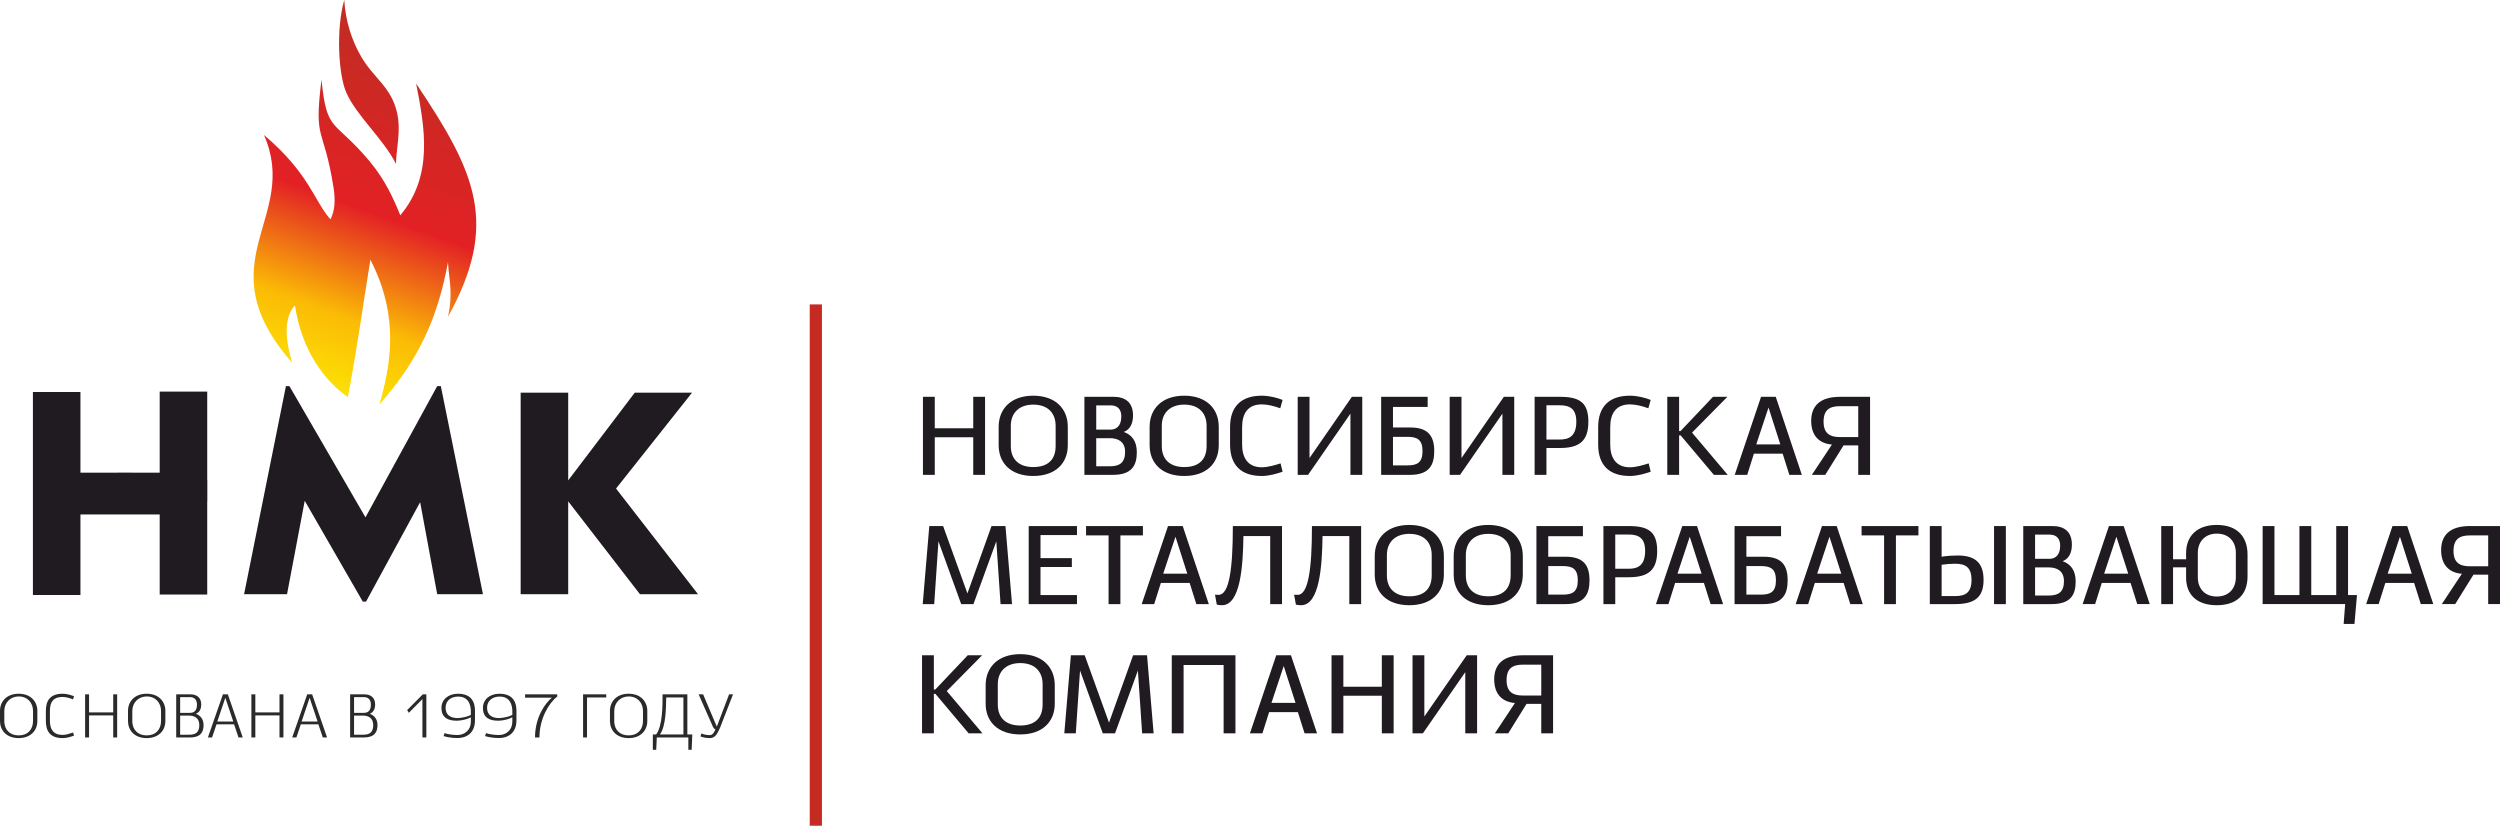
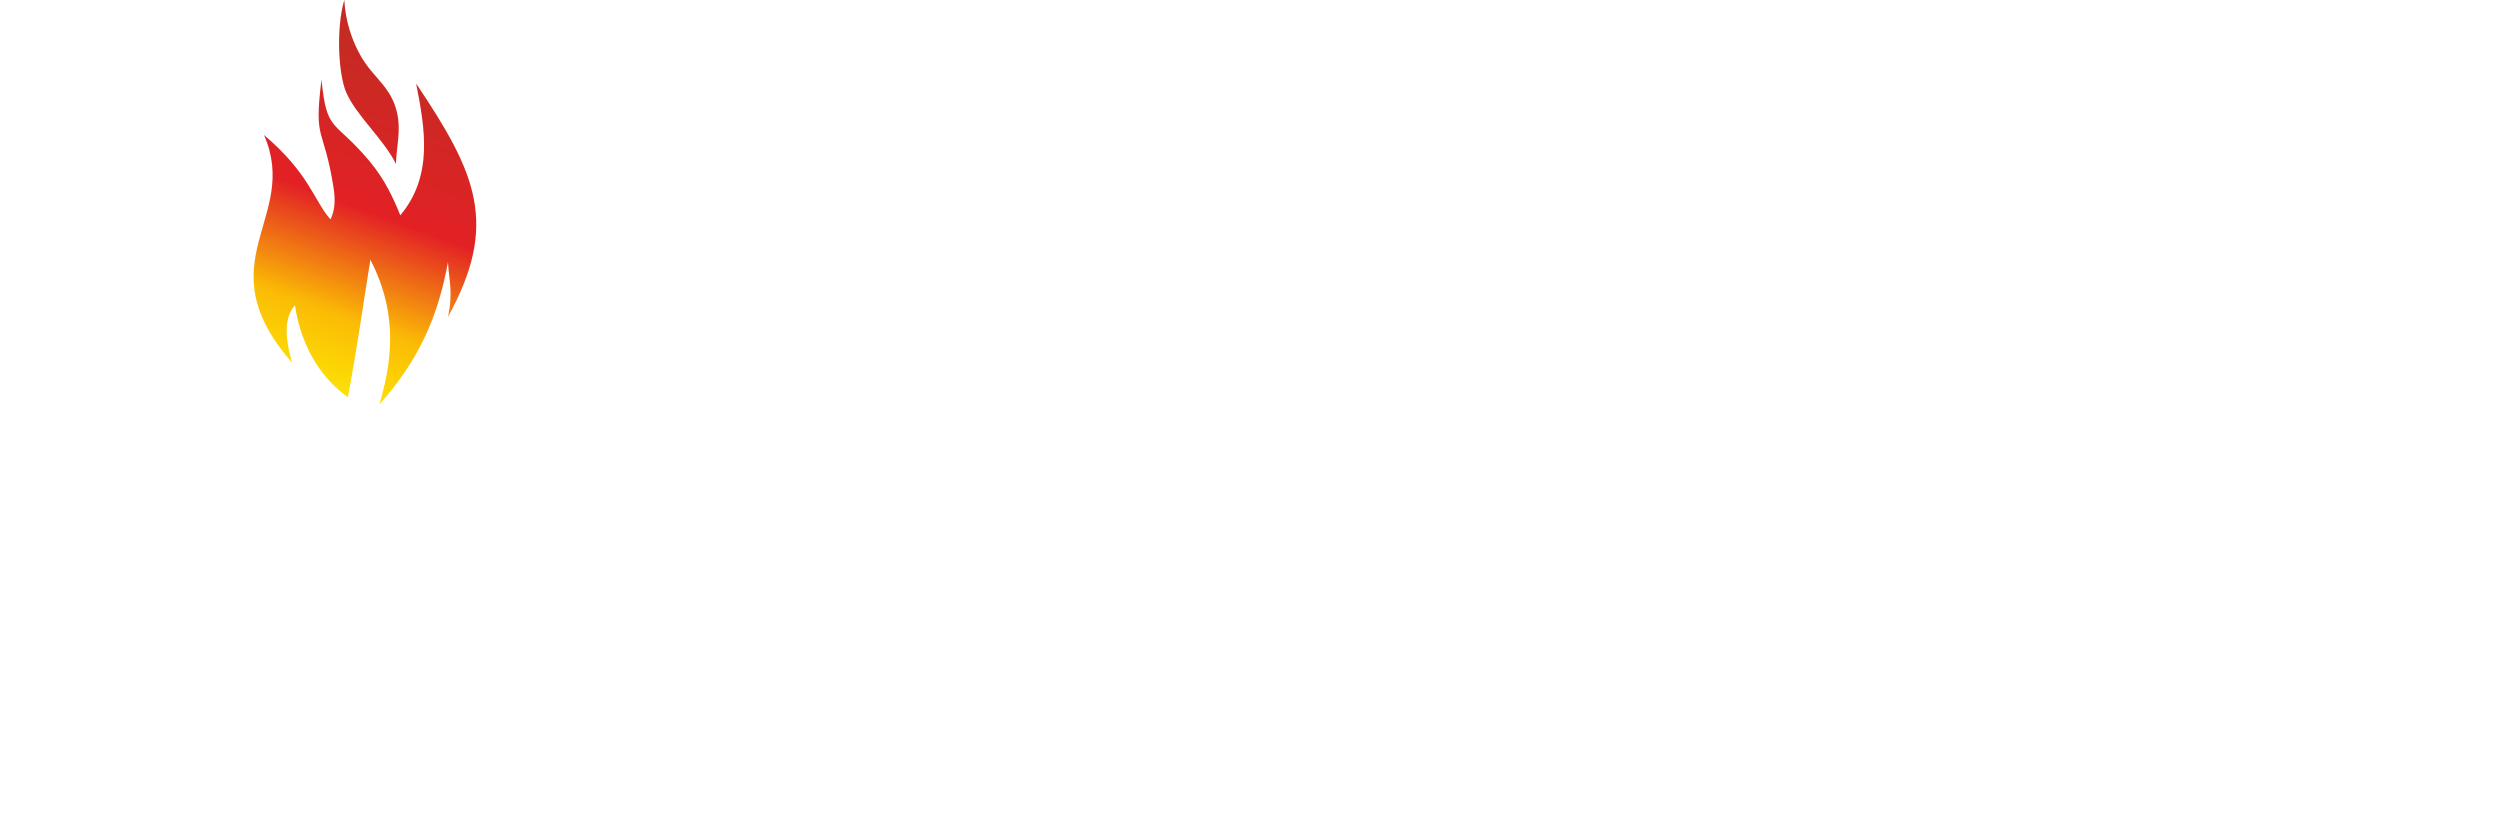
<svg xmlns="http://www.w3.org/2000/svg" xml:space="preserve" width="143.099mm" height="47.265mm" version="1.1" style="shape-rendering:geometricPrecision; text-rendering:geometricPrecision; image-rendering:optimizeQuality; fill-rule:evenodd; clip-rule:evenodd" viewBox="0 0 16705.88 5517.86">
  <defs>
    <style type="text/css">
   
    .fil2 {fill:#C52B23}
    .fil3 {fill:#2B2A29;fill-rule:nonzero}
    .fil0 {fill:#1F1B20;fill-rule:nonzero}
    .fil1 {fill:url(#id0)}
   
  </style>
    <linearGradient id="id0" gradientUnits="userSpaceOnUse" x1="2013.88" y1="2784.02" x2="2863.32" y2="450.15">
      <stop offset="0" style="stop-opacity:1; stop-color:#FCEC39" />
      <stop offset="0.039" style="stop-opacity:1; stop-color:#FDEB04" />
      <stop offset="0.29" style="stop-opacity:1; stop-color:#FBBB05" />
      <stop offset="0.58" style="stop-opacity:1; stop-color:#E32125" />
      <stop offset="1" style="stop-opacity:1; stop-color:#C52B23" />
    </linearGradient>
  </defs>
  <g id="Слой_x0020_1">
-     <path class="fil0" d="M1631.06 3970.81l279.67 -1390.76 23.17 0 508.28 877.07 479.43 -877.07 24.1 0 281.57 1390.76 -305.67 0 -114.15 -615.16 -361.49 664.61 -21.56 0 -388.11 -673.8 -118.26 624.35 -286.98 0zm-563.99 2.29l0 -535.36 -529.49 0 0 538.35 -317.72 0 0 -1356.4 317.72 0 0 538.94 248.52 0.02 -0.54 -0.58 92.34 0 -0.56 0.56 189.72 0 0 -541.92 317.72 0 0 590.37 0.65 -0.85 0 142.85 -0.65 -0.85 0 624.88 -317.72 0zm2412.14 -2.29l0 -1346.98 317.71 0 0 586.28 444.88 -586.28 382.74 0 -508 640.81 547.95 706.17 -388.11 0 -479.46 -620.55 0 620.55 -317.71 0z" />
-     <path class="fil0" d="M6503.54 2651.61l0 210.1 -257.08 0 0 -210.1 -78.99 0 0 521.58 78.99 0 0 -251.08 257.08 0 0 251.08 78.98 0 0 -521.58 -78.98 0zm169.86 323.37c0,120.06 81.98,205.68 231.01,205.68 149.04,0 230.98,-84.98 230.98,-205.68l0 -122.92c0,-120.74 -82.7,-207.91 -230.98,-207.91 -148.28,0 -231.01,87.8 -231.01,207.91l0 122.92zm81.22 -129.63c0,-89.44 59.63,-141.56 149.79,-141.56 99.1,0 149.75,57.99 149.75,141.56l0 134.86c0,90.24 -50.64,140.82 -149.75,140.82 -93.87,0 -149.79,-49.93 -149.79,-140.82l0 -134.86zm491.72 327.84l189.27 0c126.68,0 160.97,-61.1 160.97,-151.26 0,-77.47 -35.76,-116.99 -87.21,-135.62 38.75,-14.13 61.86,-51.41 61.86,-110.28 0,-89.4 -54.2,-124.41 -130.39,-124.41l-194.5 0 0 521.58zm78.99 -245.14l92.39 0c46.94,0 100.59,18.64 100.59,91.63 0,73.76 -38.56,96.12 -100.59,96.12l-92.39 0 0 -187.75zm97.62 -219.08c46.18,0 70.05,27.59 70.05,73.76 0,69.33 -39.32,87.93 -70.05,87.93l-97.62 0 0 -161.69 97.62 0zm259.19 266.01c0,120.22 81.98,205.68 231.01,205.68 149.02,0 230.97,-84.98 230.97,-205.68l0 -122.92c0,-120.74 -82.69,-207.91 -230.97,-207.91 -148.28,0 -231.01,87.65 -231.01,207.91l0 122.92zm81.22 -129.63c0,-89.44 59.63,-141.56 149.79,-141.56 99.1,0 149.75,57.83 149.75,141.56l0 134.86c0,90.41 -50.64,140.82 -149.75,140.82 -93.87,0 -149.79,-49.93 -149.79,-140.82l0 -134.86zm793.89 251.09c-37.24,11.93 -86.4,26.1 -125.16,26.1 -96.12,0 -131.87,-67.09 -131.87,-152.02l0 -115.51c0,-93.13 38.71,-152.75 131.87,-152.75 38.76,0 85.69,11.93 122.93,26.1l15.68 -55.92c-37.28,-14.88 -89.44,-28.3 -138.61,-28.3 -139.33,0 -212.38,73.48 -212.38,210.14l0 116.23c0,137.41 73.05,210.14 212.38,210.14 49.17,0 101.33,-15.66 138.61,-28.35l-13.45 -55.87zm114.35 -444.83l0 521.58 69.29 0 283.17 -409.06 0 409.06 78.99 0 0 -521.58 -69.32 0 -283.14 409.07 0 -409.07 -78.99 0zm636.69 67.82l231.72 0 0 -67.82 -310.71 0 0 521.58 193.74 0c131.91,0 160.97,-70.81 160.97,-158.69 0,-100.62 -39.88,-157.98 -160.21,-157.98l-115.51 0 0 -137.09zm96.86 199.68c62.59,0 100.57,16.4 100.57,95.39 0,78.94 -38.35,95.36 -100.57,95.36l-96.86 0 0 -190.75 96.86 0zm281.98 -267.5l0 521.58 69.29 0 283.17 -409.06 0 409.06 78.99 0 0 -521.58 -69.32 0 -283.14 409.07 0 -409.07 -78.99 0zm567.67 0l0 521.58 78.99 0 0 -179.56 90.16 0c130.4,0 190.02,-46.93 190.02,-175.85 0,-128.92 -59.95,-166.16 -190.02,-166.16l-169.15 0zm78.99 56.64l90.16 0c68.58,0 109.52,26.06 109.52,109.52 0,99.86 -52.44,119.22 -109.52,119.22l-90.16 0 0 -228.74zm683.27 388.18c-37.24,11.93 -86.41,26.1 -125.17,26.1 -96.1,0 -131.86,-67.09 -131.86,-152.02l0 -115.51c0,-93.13 38.71,-152.75 131.86,-152.75 38.76,0 85.69,11.93 122.93,26.1l15.69 -55.92c-37.28,-14.88 -89.45,-28.3 -138.62,-28.3 -139.33,0 -212.37,73.36 -212.37,210.14l0 116.23c0,137.54 73.03,210.14 212.37,210.14 49.17,0 101.35,-15.66 138.62,-28.35l-13.45 -55.87zm203.27 -444.83l-78.99 0 0 521.58 78.99 0 0 -263.78 10.41 0 222.07 263.78 92.4 0 -238.44 -282.41 236.2 -239.16 -96.15 0 -216.8 228.74 -9.69 0 0 -228.74zm736.78 521.58l83.41 0 -174.33 -521.58 -98.34 0 -175.86 521.58 83.46 0 44.7 -141.56 192.22 0 44.75 141.56zm-139.38 -450.05l78.99 246.62 -160.93 0 81.94 -246.62zm477.47 -71.53c-135.78,0 -192.25,63.35 -192.25,160.93 0,88.69 43.98,150.51 138.61,157.98l-134.14 202.67 89.44 0 122.17 -196.72 98.38 0 0 196.72 78.99 0 0 -521.58 -201.2 0zm0 268.98c-67.97,0 -109.52,-24.59 -109.52,-102.82 0,-78.99 40.23,-103.58 109.52,-103.58l122.21 0 0 206.39 -122.21 0zm-6024.33 696.67l152.04 419.52 81.93 0 152.75 -419.52 28.35 419.52 76.75 0 -43.99 -521.58 -93.11 0 -160.97 450.05 -162.44 -450.05 -92.4 0 -43.94 521.58 76.76 0 28.29 -419.52zm682.11 171.38l209.38 0 0 -58.87 -209.38 0 0 -154.22 243.66 0 0 -60.34 -322.64 0 0 521.58 322.64 0 0 -60.36 -243.66 0 0 -187.78zm304.33 -210.85l150.51 0 0 458.99 78.99 0 0 -458.99 150.51 0 0 -62.59 -380 0 0 62.59zm736.95 458.99l83.41 0 -174.33 -521.58 -98.34 0 -175.85 521.58 83.45 0 44.7 -141.58 192.22 0 44.75 141.58zm-139.38 -450.06l78.99 246.62 -160.93 0 81.94 -246.62zm383.32 -71.52c0,294.31 -25.3,459.71 -95.34,459.71 -10.46,0 -18.64,0 -23.87,-0.72l11.94 66.3c10.41,2.23 23.1,3.75 34.28,3.75 123.69,0 140.82,-259.31 143.8,-461.99l178.85 0 0 454.53 78.94 0 0 -521.58 -328.6 0zm528.64 0c0,294.31 -25.3,459.71 -95.34,459.71 -10.46,0 -18.64,0 -23.87,-0.72l11.94 66.3c10.41,2.23 23.1,3.75 34.28,3.75 123.69,0 140.82,-259.31 143.8,-461.99l178.85 0 0 454.53 78.94 0 0 -521.58 -328.6 0zm419.52 323.37c0,120.69 81.98,205.67 231.01,205.67 149.04,0 230.98,-84.98 230.98,-205.67l0 -122.93c0,-120.74 -82.7,-207.9 -230.98,-207.9 -148.28,0 -231.01,87.16 -231.01,207.9l0 122.93zm81.23 -129.63c0,-89.45 59.62,-141.58 149.78,-141.58 99.1,0 149.76,57.36 149.76,141.58l0 134.86c0,90.87 -50.66,140.8 -149.76,140.8 -93.87,0 -149.78,-49.93 -149.78,-140.8l0 -134.86zm446.33 129.63c0,120.69 81.98,205.67 231.01,205.67 149.04,0 230.97,-84.98 230.97,-205.67l0 -122.93c0,-120.74 -82.69,-207.9 -230.97,-207.9 -148.28,0 -231.01,87.16 -231.01,207.9l0 122.93zm81.22 -129.63c0,-89.45 59.63,-141.58 149.79,-141.58 99.1,0 149.75,57.36 149.75,141.58l0 134.86c0,90.87 -50.64,140.8 -149.75,140.8 -93.87,0 -149.79,-49.93 -149.79,-140.8l0 -134.86zm550.67 -125.93l231.74 0 0 -67.8 -310.71 0 0 521.58 193.72 0c131.91,0 160.97,-70.81 160.97,-158.69 0,-100.62 -39.51,-157.98 -160.21,-157.98l-115.51 0 0 -137.1zm96.87 199.69c62.57,0 100.57,16.4 100.57,95.39 0,78.94 -38,95.34 -100.57,95.34l-96.87 0 0 -190.74 96.87 0zm271.95 -267.5l0 521.58 78.99 0 0 -179.56 90.16 0c130.39,0 190.02,-46.94 190.02,-175.86 0,-128.91 -59.63,-166.15 -190.02,-166.15l-169.15 0zm78.99 56.63l90.16 0c68.58,0 109.52,26.07 109.52,109.52 0,99.86 -52.13,119.22 -109.52,119.22l-90.16 0 0 -228.74zm637.12 464.94l83.43 0 -174.35 -521.58 -98.33 0 -175.86 521.58 83.46 0 44.7 -141.58 192.22 0 44.74 141.58zm-139.37 -450.06l78.99 246.62 -160.93 0 81.94 -246.62zm378.53 -3.71l231.72 0 0 -67.8 -310.71 0 0 521.58 193.74 0c131.91,0 160.97,-70.81 160.97,-158.69 0,-100.62 -39.52,-157.98 -160.21,-157.98l-115.51 0 0 -137.1zm96.86 199.69c62.59,0 100.59,16.4 100.59,95.39 0,78.94 -38,95.34 -100.59,95.34l-96.86 0 0 -190.74 96.86 0zm597.61 254.08l83.41 0 -174.33 -521.58 -98.34 0 -175.85 521.58 83.45 0 44.71 -141.58 192.21 0 44.75 141.58zm-139.38 -450.06l78.99 246.62 -160.92 0 81.93 -246.62zm214.61 -8.93l150.52 0 0 458.99 78.98 0 0 -458.99 150.52 0 0 -62.59 -380.01 0 0 62.59zm885.22 458.99l78.94 0 0 -521.58 -78.94 0 0 521.58zm-260.07 0l-169.15 0 0 -521.58 78.99 0 0 204.91c38.76,-5.99 74.52,-8.22 107.29,-8.22 122.97,0 172.9,55.15 172.9,163.2 0,112.52 -54.4,161.69 -190.02,161.69zm0 -269.74c-29.82,0 -58.87,2.24 -90.16,6.71l0 209.38 90.16 0c68.56,0 109.52,-22.36 109.52,-108.05 0,-85.69 -41.71,-108.05 -109.52,-108.05zm455.28 269.74l189.27 0c126.68,0 160.97,-61.1 160.97,-151.28 0,-77.46 -35.76,-116.98 -87.21,-135.62 38.76,-14.13 61.86,-51.4 61.86,-110.28 0,-89.4 -53.64,-124.4 -130.39,-124.4l-194.5 0 0 521.58zm78.99 -245.15l92.39 0c46.94,0 100.59,18.64 100.59,91.64 0,73.76 -38,96.1 -100.59,96.1l-92.39 0 0 -187.75zm97.62 -219.07c46.18,0 70.05,27.57 70.05,73.76 0,69.32 -38.75,87.92 -70.05,87.92l-97.62 0 0 -161.68 97.62 0zm585.24 464.22l83.41 0 -174.33 -521.58 -98.34 0 -175.85 521.58 83.46 0 44.7 -141.58 192.22 0 44.74 141.58zm-139.37 -450.06l78.99 246.62 -160.93 0 81.94 -246.62zm465.69 273.45c0,113.23 71.56,184.07 204.91,184.07 134.15,0 205.67,-70.81 205.67,-193.01l0 -145.29c0,-122.21 -71.52,-198.2 -205.67,-198.2 -133.34,0 -204.91,76.02 -204.91,187.02l0 42.47 -87.16 0 0 -222.04 -78.99 0 0 521.58 78.99 0 0 -245.91 87.16 0 0 69.3zm78.27 -166.16c0,-73 47.67,-128.16 126.64,-128.16 82.74,0 127.45,55.21 127.45,128.16l0 163.92c0,73 -44.71,128.2 -127.45,128.2 -81.93,0 -126.64,-55.16 -126.64,-128.2l0 -163.92zm679.08 -178.8l0 461.22 -166.92 0 0 -461.22 -78.98 0 0 521.58 551.38 0 -9.97 132.62 72.28 0 16.68 -192.98 -59.59 0 0 -461.22 -78.99 0 0 461.22 -166.91 0 0 -461.22 -78.99 0zm811.02 521.58l83.41 0 -174.33 -521.58 -98.34 0 -175.85 521.58 83.45 0 44.7 -141.58 192.22 0 44.75 141.58zm-139.38 -450.06l78.99 246.62 -160.92 0 81.93 -246.62zm467.5 -71.52c-136.18,0 -192.27,63.33 -192.27,160.92 0,88.69 43.99,150.52 138.62,157.98l-134.15 202.68 89.45 0 122.17 -196.74 98.38 0 0 196.74 78.99 0 0 -521.58 -201.2 0zm0 268.97c-68.38,0 -109.52,-24.59 -109.52,-102.82 0,-78.98 40.23,-103.56 109.52,-103.56l122.21 0 0 206.38 -122.21 0zm-10264.45 594.61l-78.99 0 0 521.58 78.99 0 0 -263.78 10.41 0 222.07 263.78 92.4 0 -238.44 -282.41 236.2 -239.16 -96.14 0 -216.8 228.74 -9.7 0 0 -228.74zm346.04 323.37c0,120.02 81.98,205.67 231.01,205.67 149.04,0 230.97,-84.97 230.97,-205.67l0 -122.92c0,-120.74 -82.69,-207.91 -230.97,-207.91 -148.28,0 -231.01,87.85 -231.01,207.91l0 122.92zm81.22 -129.63c0,-89.44 59.63,-141.56 149.79,-141.56 99.1,0 149.75,58.03 149.75,141.56l0 134.86c0,90.21 -50.64,140.82 -149.75,140.82 -93.87,0 -149.79,-49.93 -149.79,-140.82l0 -134.86zm549.51 -91.68l152.02 419.52 81.94 0 152.75 -419.52 28.33 419.52 76.75 0 -43.98 -521.58 -93.11 0 -160.97 450.06 -162.45 -450.06 -92.39 0 -43.94 521.58 76.75 0 28.3 -419.52zm692.08 419.52l0 -456.76 267.5 0 0 456.76 78.99 0 0 -521.58 -425.47 0 0 521.58 78.99 0zm808.38 0l83.43 0 -174.35 -521.58 -98.34 0 -175.89 521.58 83.5 0 44.7 -141.56 192.22 0 44.74 141.56zm-139.37 -450.05l78.99 246.62 -160.93 0 81.94 -246.62zm655.63 -71.53l0 210.1 -257.07 0 0 -210.1 -78.99 0 0 521.58 78.99 0 0 -251.08 257.07 0 0 251.08 78.99 0 0 -521.58 -78.99 0zm205.19 0l0 521.58 69.29 0 283.19 -409.06 0 409.06 78.99 0 0 -521.58 -69.33 0 -283.14 409.07 0 -409.07 -78.99 0zm737.98 0c-135.78,0 -192.25,63.35 -192.25,160.93 0,88.68 43.98,150.51 138.61,157.98l-134.14 202.67 89.44 0 122.17 -196.72 98.38 0 0 196.72 78.99 0 0 -521.58 -201.2 0zm0 268.98c-67.97,0 -109.52,-24.59 -109.52,-102.82 0,-78.99 40.23,-103.58 109.52,-103.58l122.21 0 0 206.39 -122.21 0z" />
    <path class="fil1" d="M1952.38 2424.23c-592.67,-677.13 56.68,-966.59 -188.53,-1522.48 305.46,259.73 331.8,436.05 444.41,564.41 31.52,-61.64 32.88,-135.36 20.4,-213.89 -66.77,-420.69 -133.13,-293.59 -80.24,-720.6 35.71,362.48 82.34,259.3 323.16,548.18 102.97,123.54 159.17,249.81 203.33,358.84 222.71,-265.17 163.67,-585.34 105.84,-880.28 401.39,598.17 555.51,937.57 212.33,1559.88 36.7,-167.8 6.71,-243.52 0.49,-366.51 -64.45,347.38 -181.16,639.65 -458.15,950.7 72.44,-253.39 138.97,-581.9 -60.38,-966.83 -50.09,306.16 -76.16,516.26 -150.3,918.46 -156.16,-109.74 -307.6,-308.68 -353.76,-613.3 -73.34,78.51 -67.16,219.64 -18.61,383.41zm693.62 -1328.94c2.5,-112.54 35.63,-220.89 6.54,-345.28 -40.05,-171.29 -156.72,-228.19 -239.91,-372.77 -60.12,-104.42 -103.76,-232.79 -112.02,-377.23 -57.27,198.06 -37.65,503.32 13.36,618.65 69.33,156.85 247.16,307.97 332.03,476.64z" />
-     <polygon class="fil2" points="5492.55,5517.86 5410.83,5517.86 5410.83,2034.1 5492.55,2034.1 " />
-     <path class="fil3" d="M-0 4819c0,59.71 42.41,113.25 124.79,113.25 82.36,0 124.79,-53.54 124.79,-113.25l0 -69.6c0,-59.71 -42.83,-113.67 -124.79,-113.67 -81.95,0 -124.79,53.96 -124.79,113.67l0 69.6zm28.82 -68.37c0,-55.61 41.19,-96.78 95.96,-96.78 60.95,0 95.95,44.47 95.95,96.78l0 66.71c0,57.25 -35,96.79 -95.95,96.79 -57.25,0 -91.84,-35.01 -95.96,-86.9l0 -76.6zm460.03 144.14c-25.95,8.64 -47.77,16.05 -70.84,16.05 -61.36,0 -84.43,-37.47 -84.43,-93.07l0 -67.55c0,-60.95 23.89,-93.07 84.43,-93.07 23.07,0 44.07,6.99 70.42,16.06l6.19 -21.01c-25.95,-9.06 -49.84,-16.47 -76.61,-16.47 -79.48,0 -111.61,43.24 -111.61,114.08l0 68.37c0,70.84 32.13,114.08 111.61,114.08 26.77,0 50.66,-7.41 76.61,-16.47l-5.77 -21zm267.69 -254.93l0 120.67 -161.44 0 0 -120.67 -26.35 0 0 288.29 26.35 0 0 -147.44 161.44 0 0 147.44 26.36 0 0 -288.29 -26.36 0zm98.84 179.16c0,59.71 42.41,113.25 124.79,113.25 82.36,0 124.79,-53.54 124.79,-113.25l0 -69.6c0,-59.71 -42.83,-113.67 -124.79,-113.67 -81.95,0 -124.79,53.96 -124.79,113.67l0 69.6zm28.82 -68.37c0,-55.61 41.19,-96.78 95.96,-96.78 60.95,0 95.95,44.47 95.95,96.78l0 66.71c0,57.25 -35,96.79 -95.95,96.79 -57.25,0 -91.84,-35.01 -95.96,-86.9l0 -76.6zm293.24 177.5l90.18 0c73.72,0 92.67,-36.66 92.67,-82.78 0,-39.12 -20.19,-63.84 -51.48,-75.78 23.06,-8.64 35.83,-30.47 35.83,-62.18 0,-45.72 -29.65,-67.55 -71.25,-67.55l-95.95 0 0 288.29zm26.35 -146.2l60.95 0c30.89,0 67.13,13.59 67.13,63.01 0,49.84 -25.53,64.66 -67.13,64.66l-60.95 0 0 -127.67zm66.31 -123.55c30.89,0 46.13,19.76 46.13,50.23 0,46.55 -25.95,54.78 -46.13,54.78l-66.31 0 0 -105.01 66.31 0zm323.7 269.75l28.42 0 -99.66 -288.29 -32.95 0 -100.48 288.29 28 0 29.65 -88.13 117.37 0 29.65 88.13zm-88.13 -265.22l53.13 158.55 -106.67 0 53.54 -158.55zm362 -23.07l0 120.67 -161.44 0 0 -120.67 -26.35 0 0 288.29 26.35 0 0 -147.44 161.44 0 0 147.44 26.36 0 0 -288.29 -26.36 0zm289.51 288.29l28.42 0 -99.66 -288.29 -32.95 0 -100.48 288.29 28 0 29.65 -88.13 117.37 0 29.65 88.13zm-88.13 -265.22l53.13 158.55 -106.67 0 53.54 -158.55zm270.58 265.22l90.18 0c73.72,0 92.67,-36.66 92.67,-82.78 0,-39.12 -20.19,-63.84 -51.48,-75.78 23.06,-8.64 35.83,-30.47 35.83,-62.18 0,-45.72 -29.65,-67.55 -71.25,-67.55l-95.95 0 0 288.29zm26.35 -146.2l60.95 0c30.89,0 67.13,13.59 67.13,63.01 0,49.84 -25.53,64.66 -67.13,64.66l-60.95 0 0 -127.67zm66.31 -123.55c30.89,0 46.13,19.76 46.13,50.23 0,46.55 -25.95,54.78 -46.13,54.78l-66.31 0 0 -105.01 66.31 0zm288.71 86.48l10.71 18.53 91.01 -91.84 0 256.58 26.36 0 0 -288.29 -23.89 0 -104.19 105.02zm453.01 5.35c0,-89.78 -54.37,-114.49 -112.84,-114.49 -66.72,0 -111.2,39.54 -111.2,94.73 0,65.89 44.07,85.67 103.38,85.67 32.12,0 76.6,-12.36 93.07,-23.07l0 30.06c0,55.61 -41.6,88.55 -89.78,88.55 -30.48,0 -70.01,-6.18 -86.08,-12.77l-6.18 19.78c14.42,4.94 50.25,13.17 93.49,13.17 54.36,0 116.14,-29.23 116.14,-118.19l0 -63.43zm-27.6 27.19c-19.36,11.11 -64.24,21 -89.37,21 -42.41,0 -79.48,-18.12 -79.48,-68.37 0,-49.01 37.07,-75.37 84.42,-75.37 48.19,0 79.9,26.36 84.43,89.78l0 32.96zm304.76 -27.19c0,-89.78 -54.37,-114.49 -112.84,-114.49 -66.72,0 -111.2,39.54 -111.2,94.73 0,65.89 44.07,85.67 103.38,85.67 32.12,0 76.6,-12.36 93.07,-23.07l0 30.06c0,55.61 -41.6,88.55 -89.78,88.55 -30.48,0 -70.01,-6.18 -86.08,-12.77l-6.18 19.78c14.42,4.94 50.25,13.17 93.49,13.17 54.36,0 116.14,-29.23 116.14,-118.19l0 -63.43zm-27.6 27.19c-19.36,11.11 -64.24,21 -89.37,21 -42.41,0 -79.48,-18.12 -79.48,-68.37 0,-49.01 37.07,-75.37 84.42,-75.37 48.19,0 79.9,26.36 84.43,89.78l0 32.96zm181.21 150.73c0,-124.79 62.6,-230.63 119.02,-273.46l0 -14.83 -214.98 0 0 22.24 179.16 0c-40.78,32.95 -112.84,126.43 -112.84,266.05l29.65 0zm317.93 0l0 -267.28 128.5 0 0 -21 -154.85 0 0 288.29 26.35 0zm153.2 -109.13c0,59.71 42.41,113.25 124.79,113.25 82.36,0 124.79,-53.54 124.79,-113.25l0 -69.6c0,-59.71 -42.83,-113.67 -124.79,-113.67 -81.95,0 -124.79,53.96 -124.79,113.67l0 69.6zm28.82 -68.37c0,-55.61 41.19,-96.78 95.96,-96.78 60.95,0 95.95,44.47 95.95,96.78l0 66.71c0,57.25 -35,96.79 -95.95,96.79 -57.25,0 -91.84,-35.01 -95.96,-86.9l0 -76.6zm322.88 -110.79c0,77.02 0,212.1 -43.24,268.1l-21.83 0 0 102.55 22.66 0 3.7 -82.36 210.86 0 0 82.36 22.24 0 4.12 -102.55 -32.96 0 0 -268.1 -165.55 0zm139.21 21l0 247.1 -156.92 0c42.42,-58.89 40.36,-190.68 42,-247.1l114.91 0zm214.14 213.34c-11.53,26.35 -21,38.29 -39.53,38.29 -22.66,0 -40.37,-5.35 -54.37,-11.52l-6.18 20.17c10.3,4.12 35.83,11.13 61.77,11.13 35.01,0 49.01,-25.12 69.19,-69.6l86.48 -222.81 -26.36 0 -81.13 213.75 -1.65 0 -90.6 -213.75 -30.06 0 95.54 216.63c3.7,9.06 12.76,16.47 16.88,17.71z" />
  </g>
</svg>